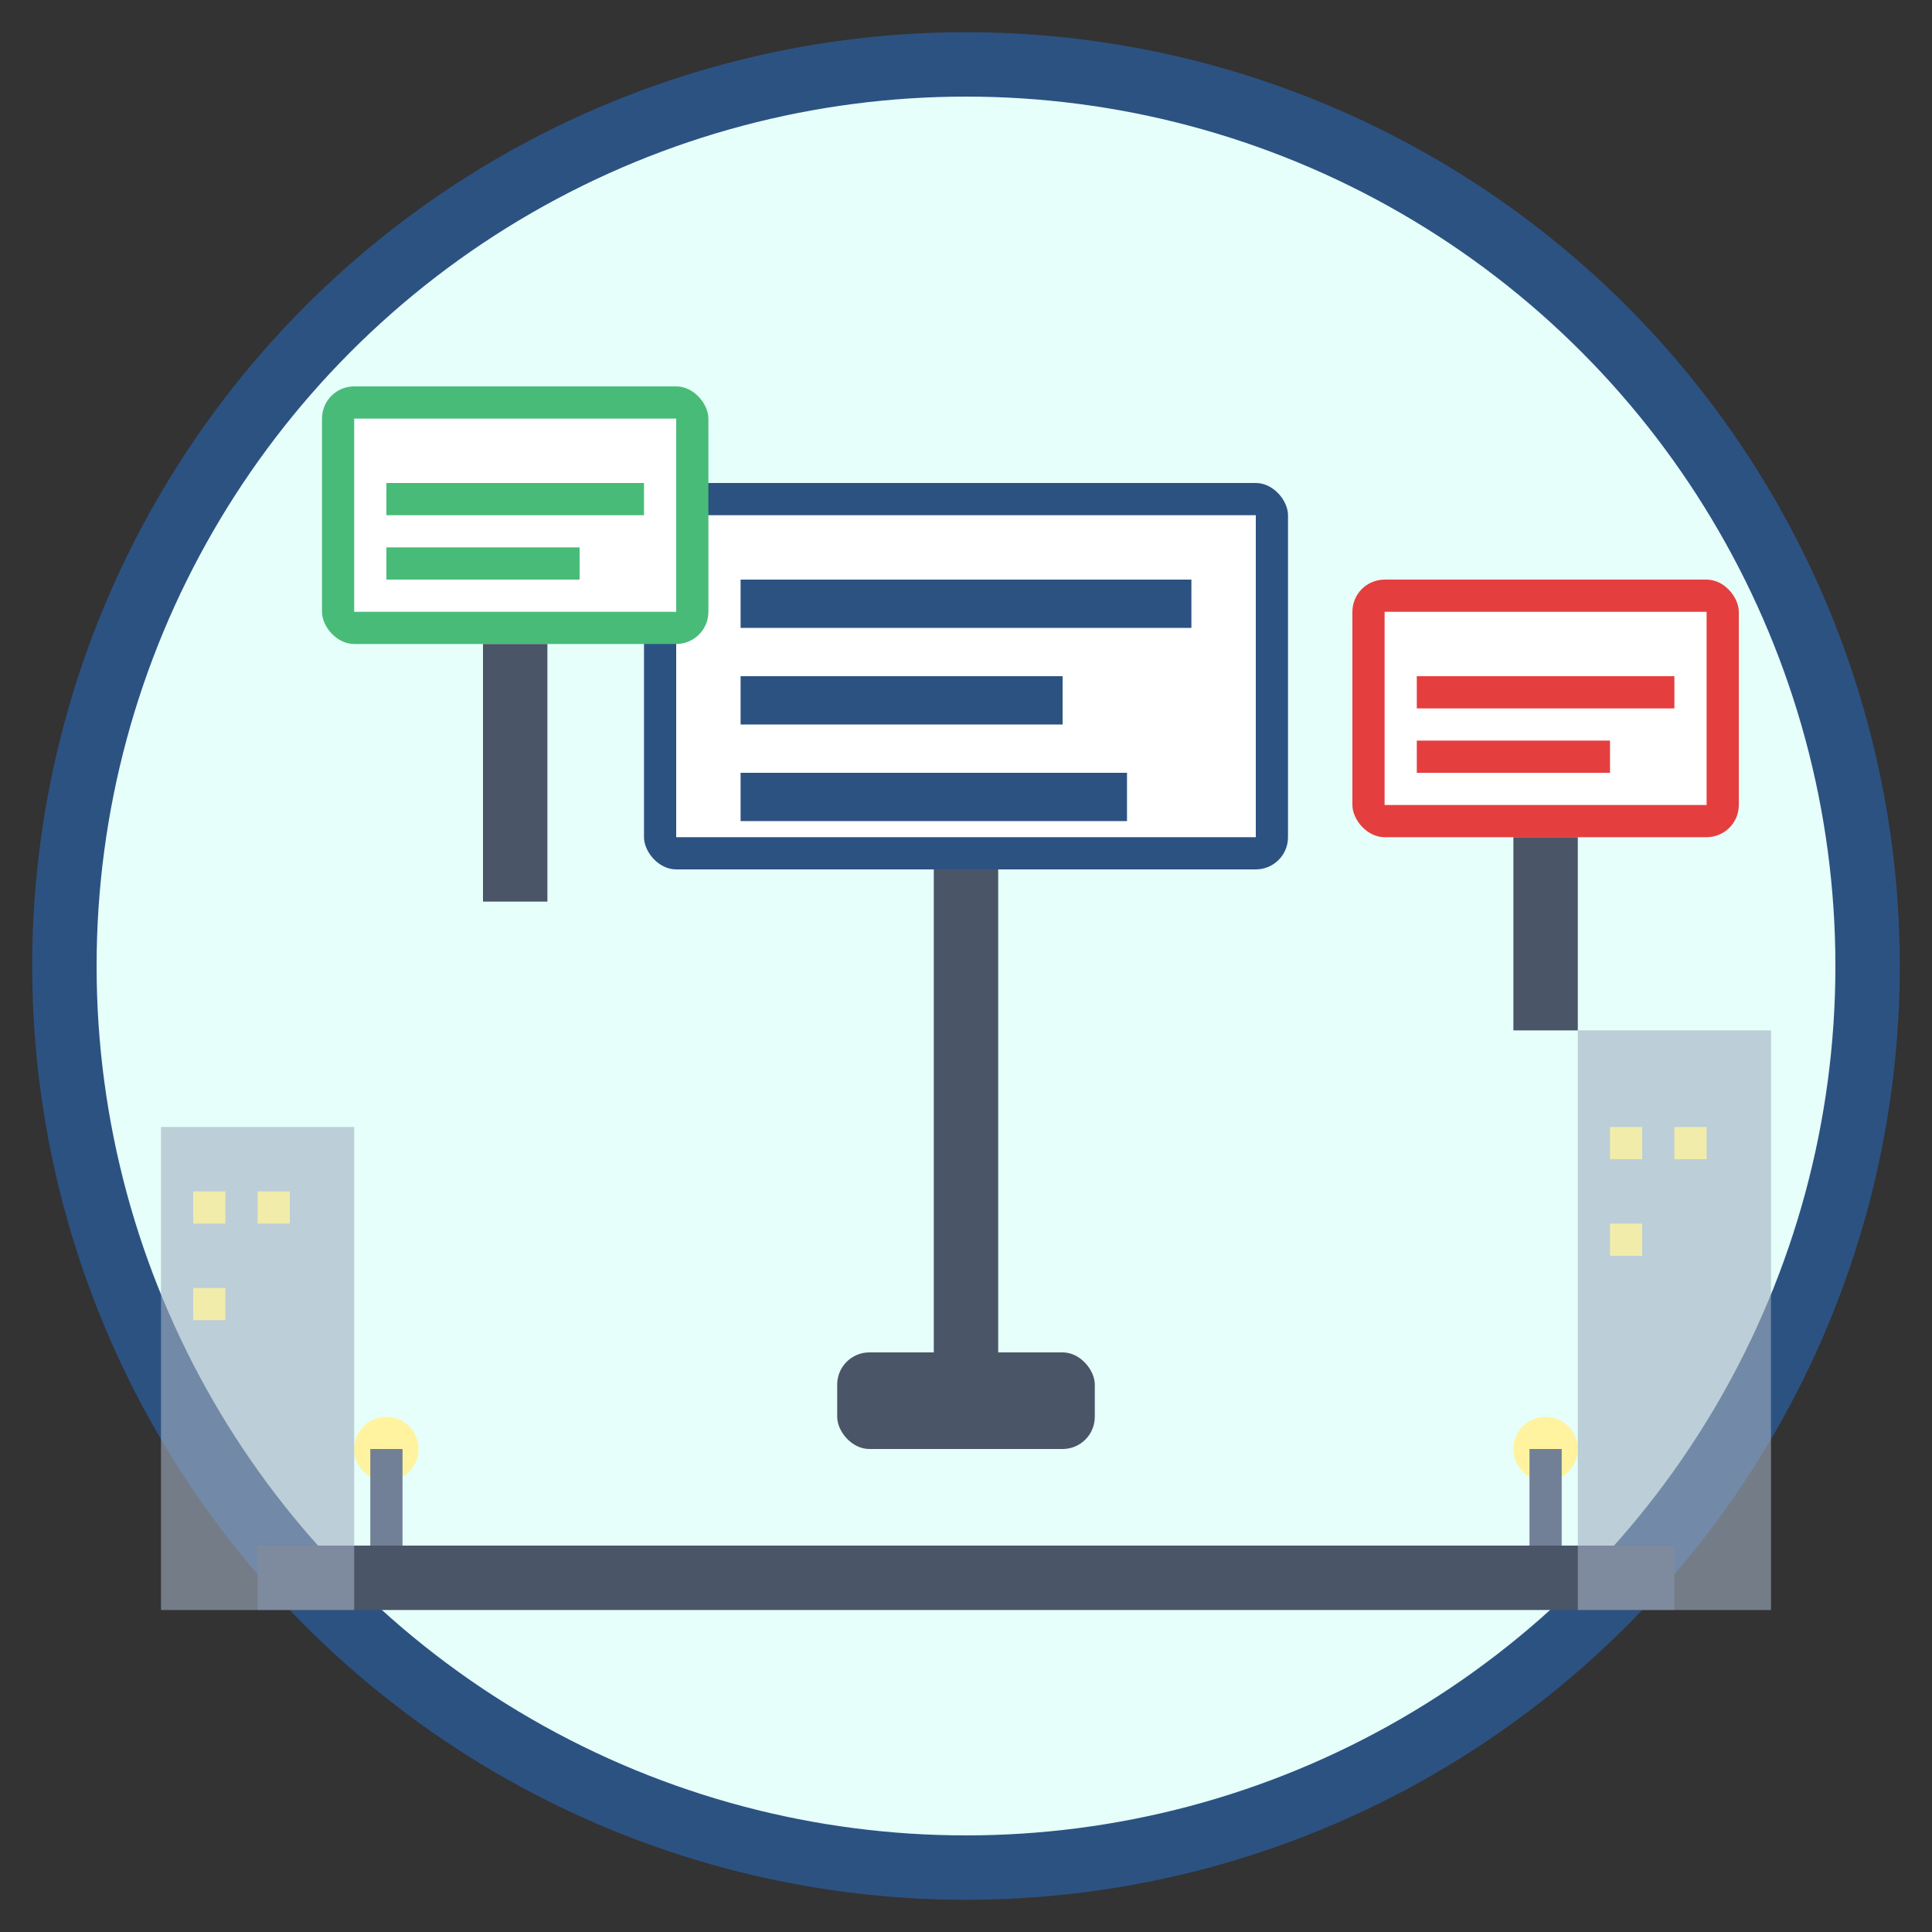
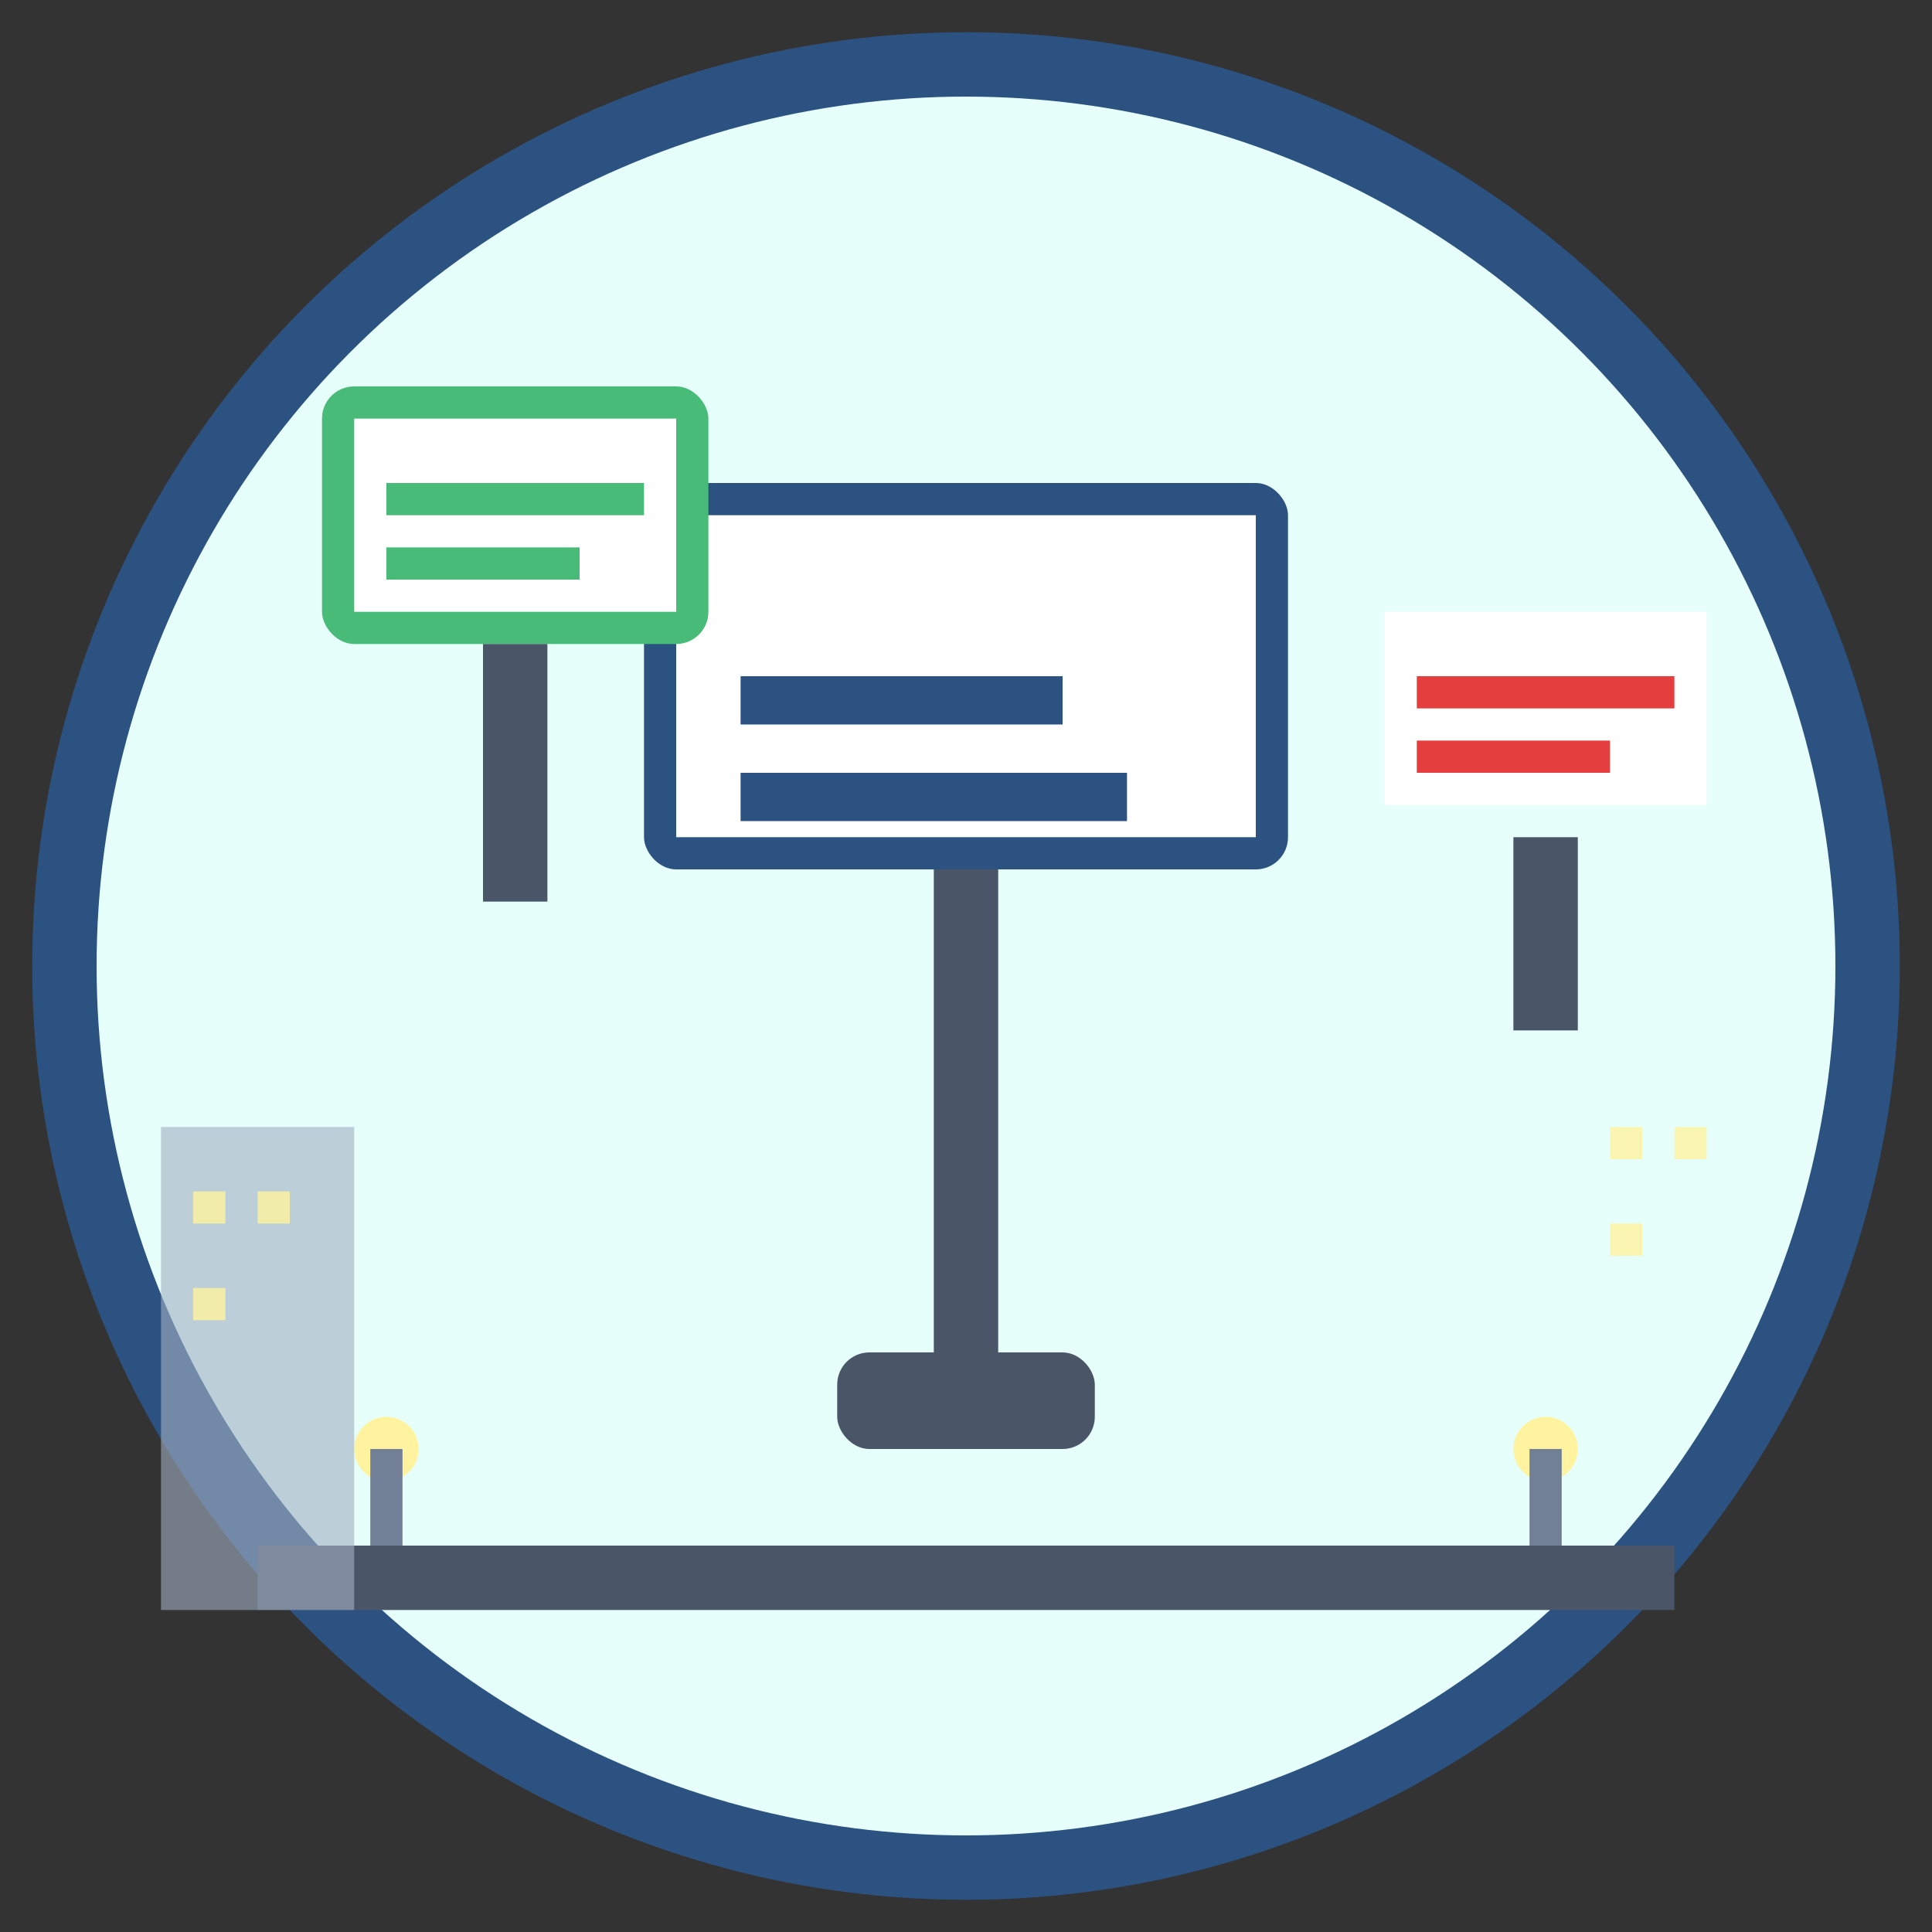
<svg xmlns="http://www.w3.org/2000/svg" width="60" height="60" viewBox="0 0 60 60" fill="none">
  <rect x="0" y="0" width="60" height="60" fill="#333333" stroke="none" />
  <circle cx="30" cy="30" r="28" fill="#E6FFFA" stroke="#2C5282" stroke-width="2" />
  <rect x="20" y="15" width="20" height="12" fill="#2C5282" rx="1" />
  <rect x="21" y="16" width="18" height="10" fill="white" />
-   <rect x="23" y="18" width="14" height="1.5" fill="#2C5282" />
  <rect x="23" y="21" width="10" height="1.5" fill="#2C5282" />
  <rect x="23" y="24" width="12" height="1.5" fill="#2C5282" />
  <rect x="29" y="27" width="2" height="15" fill="#4A5568" />
  <rect x="26" y="42" width="8" height="3" fill="#4A5568" rx="1" />
  <rect x="10" y="12" width="12" height="8" fill="#48BB78" rx="1" />
  <rect x="11" y="13" width="10" height="6" fill="white" />
  <rect x="12" y="15" width="8" height="1" fill="#48BB78" />
  <rect x="12" y="17" width="6" height="1" fill="#48BB78" />
  <rect x="15" y="20" width="2" height="8" fill="#4A5568" />
-   <rect x="42" y="18" width="12" height="8" fill="#E53E3E" rx="1" />
  <rect x="43" y="19" width="10" height="6" fill="white" />
  <rect x="44" y="21" width="8" height="1" fill="#E53E3E" />
  <rect x="44" y="23" width="6" height="1" fill="#E53E3E" />
  <rect x="47" y="26" width="2" height="6" fill="#4A5568" />
  <rect x="8" y="48" width="44" height="2" fill="#4A5568" />
  <circle cx="12" cy="45" r="1" fill="#FFF3A0" />
  <rect x="11.5" y="45" width="1" height="3" fill="#718096" />
  <circle cx="48" cy="45" r="1" fill="#FFF3A0" />
  <rect x="47.5" y="45" width="1" height="3" fill="#718096" />
  <rect x="5" y="35" width="6" height="15" fill="#A0AEC0" opacity="0.6" />
-   <rect x="49" y="32" width="6" height="18" fill="#A0AEC0" opacity="0.6" />
  <rect x="6" y="37" width="1" height="1" fill="#FFF3A0" opacity="0.8" />
  <rect x="8" y="37" width="1" height="1" fill="#FFF3A0" opacity="0.8" />
  <rect x="6" y="40" width="1" height="1" fill="#FFF3A0" opacity="0.8" />
  <rect x="50" y="35" width="1" height="1" fill="#FFF3A0" opacity="0.8" />
  <rect x="52" y="35" width="1" height="1" fill="#FFF3A0" opacity="0.8" />
  <rect x="50" y="38" width="1" height="1" fill="#FFF3A0" opacity="0.8" />
</svg>